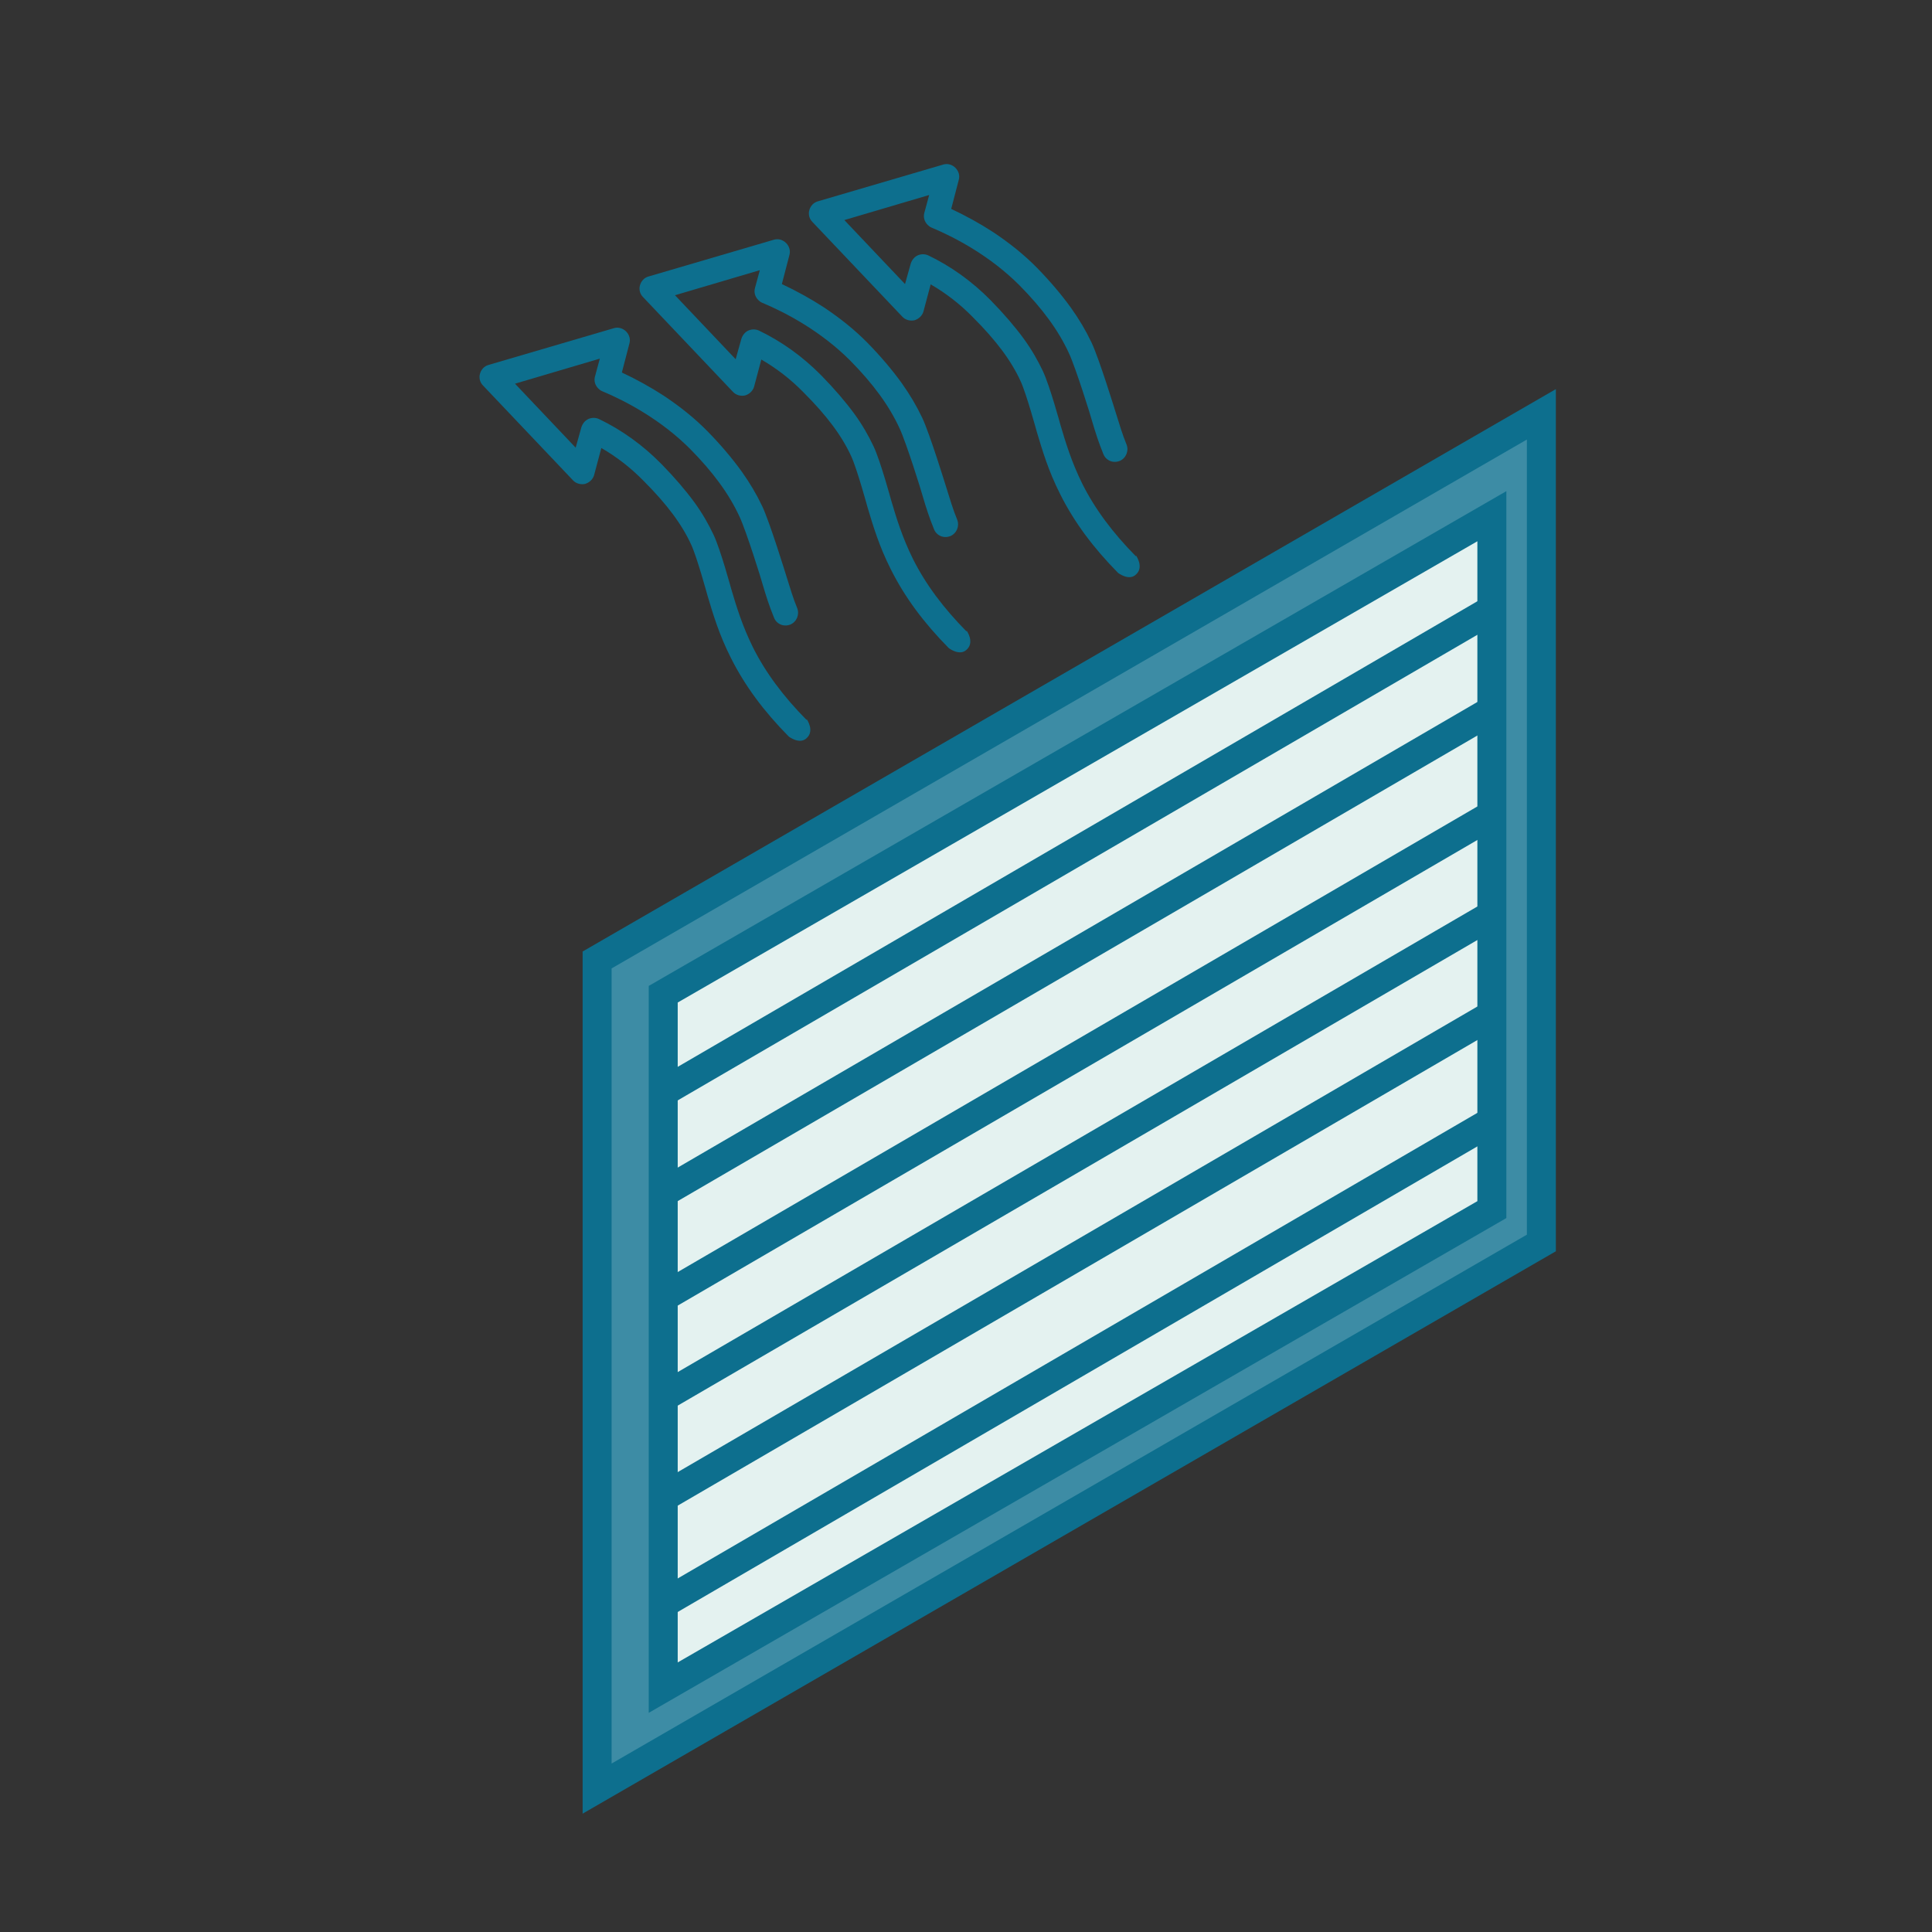
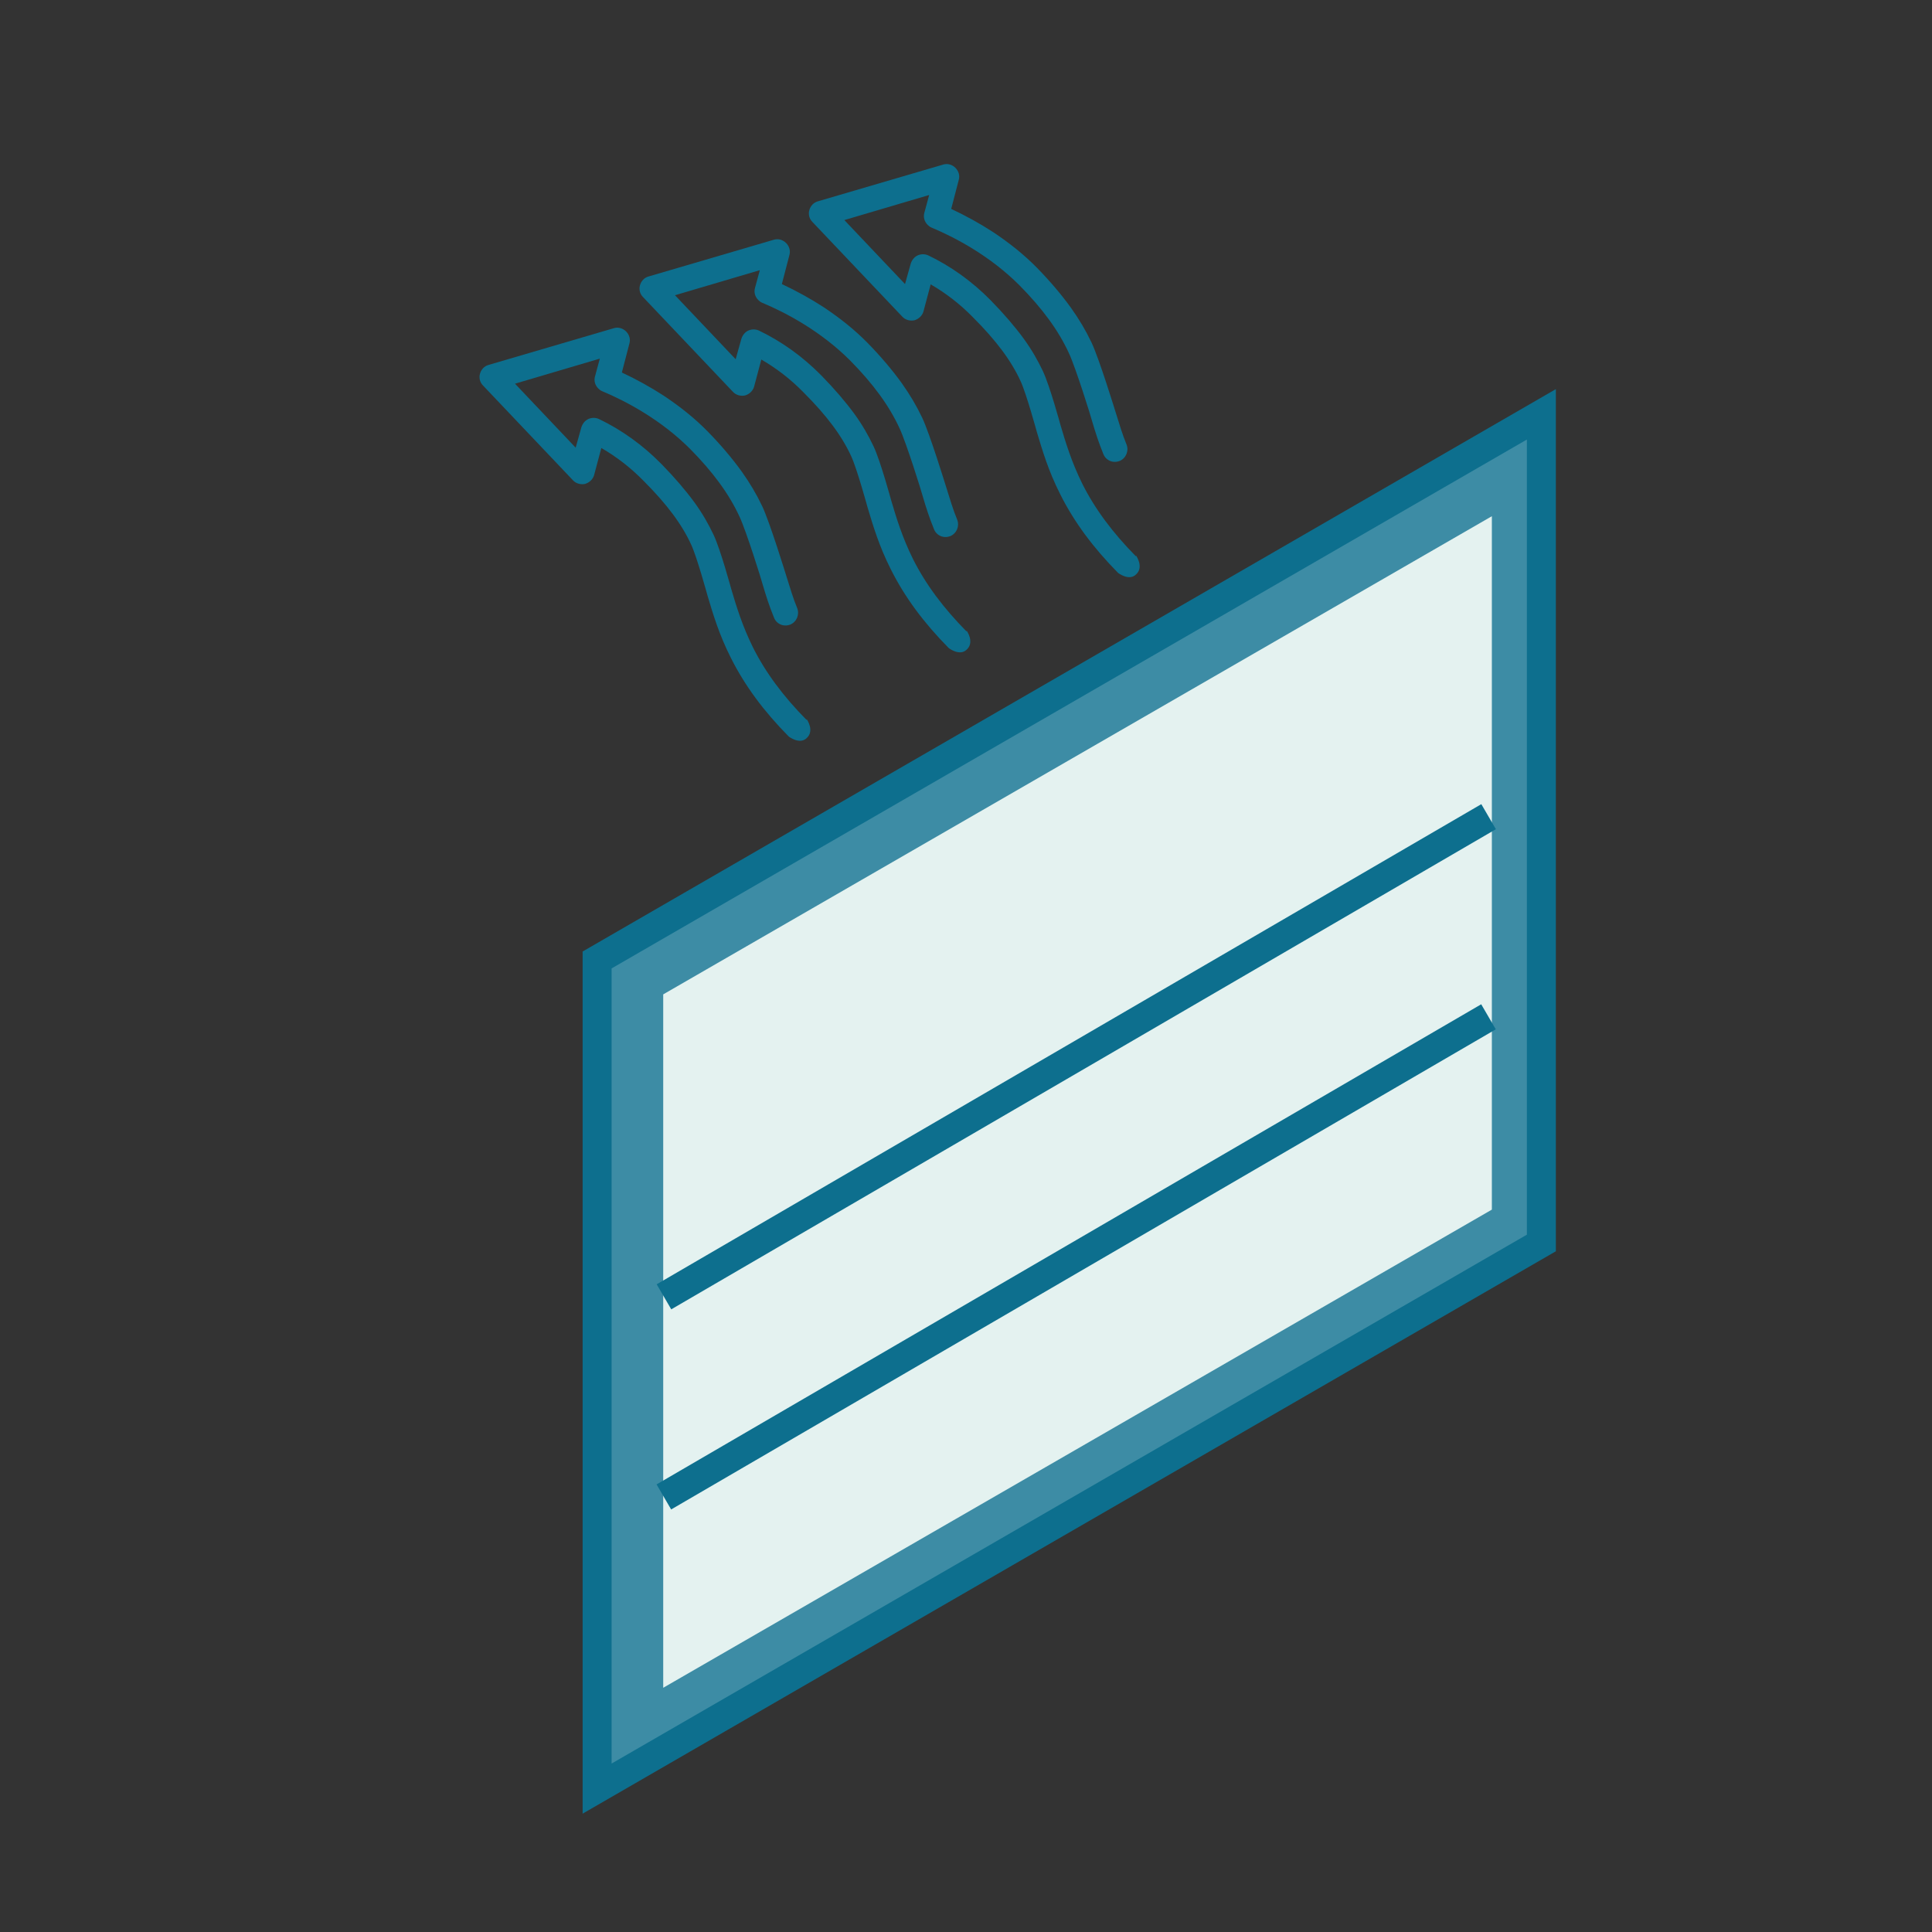
<svg xmlns="http://www.w3.org/2000/svg" id="Ventilation_par_grille" viewBox="0 0 64 64">
  <rect x="0" y="0" width="64" height="64" fill="#333333" stroke="none" />
  <defs>
    <style>
      .cls-1 {
        fill: #3d8ca5;
      }

      .cls-2 {
        fill: #e4f2f0;
      }

      .cls-3 {
        fill: #0d6f8e;
      }
    </style>
  </defs>
  <g>
    <polygon class="cls-1" points="51.06 41.17 19.78 59.25 19.78 31.8 51.06 13.73 51.06 41.17" />
    <path class="cls-3" d="M19.3,60.08v-28.56L51.54,12.89v28.56l-32.24,18.63ZM20.26,32.08v26.34l30.32-17.52V14.56l-30.32,17.52Z" />
  </g>
  <g>
    <polygon class="cls-2" points="49.42 40.07 21.97 55.91 21.97 32.94 49.42 17.1 49.42 40.07" />
-     <path class="cls-3" d="M21.49,56.74v-24.08l28.41-16.39v24.08l-28.41,16.39ZM22.45,33.21v21.86l26.49-15.28v-21.86l-26.49,15.28Z" />
  </g>
-   <rect class="cls-3" x="19.85" y="27.72" width="31.61" height=".96" transform="translate(-9.35 21.78) rotate(-30.21)" />
-   <rect class="cls-3" x="19.85" y="31.06" width="31.61" height=".96" transform="translate(-11.03 22.23) rotate(-30.21)" />
  <rect class="cls-3" x="19.85" y="34.52" width="31.61" height=".96" transform="translate(-12.77 22.7) rotate(-30.21)" />
-   <rect class="cls-3" x="19.77" y="37.89" width="31.61" height=".96" transform="translate(-14.48 23.11) rotate(-30.21)" />
  <rect class="cls-3" x="19.85" y="41.15" width="31.61" height=".96" transform="translate(-16.11 23.6) rotate(-30.21)" />
-   <rect class="cls-3" x="19.85" y="44.67" width="31.61" height=".96" transform="translate(-17.88 24.08) rotate(-30.21)" />
  <path class="cls-3" d="M37.63,18.43c-.77-.78-1.36-1.57-1.78-2.41-.35-.71-.54-1.33-.72-1.94,0,0-.35-1.29-.58-1.78-.17-.36-.37-.71-.63-1.07-.3-.41-.66-.83-1.1-1.28h0c-.62-.63-1.32-1.13-2.07-1.49-.11-.05-.24-.05-.35,0-.11.05-.19.15-.23.27l-.19.68-2.01-2.12,2.81-.83-.16.59c-.04.14,0,.29.11.4.04.04.08.07.13.09.79.33,1.94.94,2.91,1.91h0c.76.77,1.29,1.49,1.64,2.25.22.47.73,2.1.77,2.26.1.34.21.69.37,1.08.02.05.05.1.09.14.12.12.29.15.45.09.21-.09.31-.33.23-.54t0,0c-.14-.34-.24-.68-.34-1-.05-.16-.57-1.85-.82-2.38-.19-.4-.41-.77-.68-1.15-.31-.43-.69-.88-1.12-1.32h0c-.43-.44-.92-.83-1.46-1.19-.43-.28-.9-.54-1.39-.77l.25-.96c.04-.14,0-.29-.11-.4h0c-.11-.11-.26-.15-.4-.11l-4.16,1.22c-.14.04-.24.15-.28.29h0c-.04.14,0,.29.1.39l2.98,3.14c.1.11.26.15.4.12.14-.04.26-.15.3-.29l.24-.9c.5.29.97.65,1.4,1.09.77.77,1.27,1.44,1.58,2.12.19.41.54,1.69.54,1.69.18.6.38,1.28.77,2.05.46.92,1.09,1.77,1.92,2.61,0,0,.34.26.57.07.31-.25.02-.65.02-.65Z" />
  <path class="cls-3" d="M32.02,20.92c-.77-.78-1.36-1.57-1.78-2.41-.35-.71-.54-1.33-.72-1.94,0,0-.35-1.29-.58-1.78-.17-.36-.37-.71-.63-1.07-.3-.41-.66-.83-1.1-1.28h0c-.62-.63-1.32-1.13-2.07-1.49-.11-.05-.24-.05-.35,0-.11.05-.19.15-.23.27l-.19.68-2.01-2.12,2.81-.83-.16.59c-.04.14,0,.29.11.4.04.04.08.07.13.09.79.33,1.94.94,2.91,1.91h0c.76.77,1.29,1.49,1.64,2.25.22.47.73,2.1.77,2.26.1.34.21.69.37,1.08.02.05.05.1.09.14.12.12.29.15.45.09.21-.09.31-.33.23-.54t0,0c-.14-.34-.24-.68-.34-1-.05-.16-.57-1.85-.82-2.38-.19-.4-.41-.77-.68-1.15-.31-.43-.69-.88-1.12-1.32h0c-.43-.44-.92-.83-1.46-1.19-.43-.28-.9-.54-1.39-.77l.25-.96c.04-.14,0-.29-.11-.4h0c-.11-.11-.26-.15-.4-.11l-4.16,1.22c-.14.04-.24.15-.28.29h0c-.04.14,0,.29.1.39l2.98,3.14c.1.11.26.15.4.12.14-.04.26-.15.3-.29l.24-.9c.5.29.97.65,1.4,1.09.77.77,1.27,1.44,1.58,2.12.19.41.54,1.69.54,1.69.18.6.38,1.28.77,2.05.46.92,1.09,1.77,1.92,2.61,0,0,.34.26.57.07.31-.25.02-.65.02-.65Z" />
  <path class="cls-3" d="M26.72,23.85c-.77-.78-1.36-1.57-1.78-2.41-.35-.71-.54-1.33-.72-1.94,0,0-.35-1.29-.58-1.78-.17-.36-.37-.71-.63-1.07-.3-.41-.66-.83-1.1-1.28h0c-.62-.63-1.32-1.13-2.07-1.49-.11-.05-.24-.05-.35,0-.11.05-.19.15-.23.27l-.19.68-2.01-2.12,2.81-.83-.16.59c-.04.14,0,.29.11.4.04.04.08.07.13.09.79.33,1.94.94,2.91,1.91h0c.76.77,1.29,1.49,1.64,2.25.22.47.73,2.1.77,2.26.1.34.21.69.37,1.08.02.05.05.1.09.14.12.12.29.15.45.09.21-.09.31-.33.23-.54t0,0c-.14-.34-.24-.68-.34-1-.05-.16-.57-1.85-.82-2.38-.19-.4-.41-.77-.68-1.15-.31-.43-.69-.88-1.12-1.32h0c-.43-.44-.92-.83-1.46-1.19-.43-.28-.9-.54-1.39-.77l.25-.96c.04-.14,0-.29-.11-.4h0c-.11-.11-.26-.15-.4-.11l-4.16,1.22c-.14.04-.24.15-.28.29h0c-.04.14,0,.29.1.39l2.98,3.14c.1.11.26.15.4.12.14-.04.26-.15.3-.29l.24-.9c.5.29.97.65,1.4,1.09.77.77,1.27,1.44,1.58,2.12.19.41.54,1.69.54,1.69.18.6.38,1.28.77,2.05.46.92,1.09,1.77,1.92,2.61,0,0,.34.26.57.07.31-.25.02-.65.02-.65Z" />
</svg>